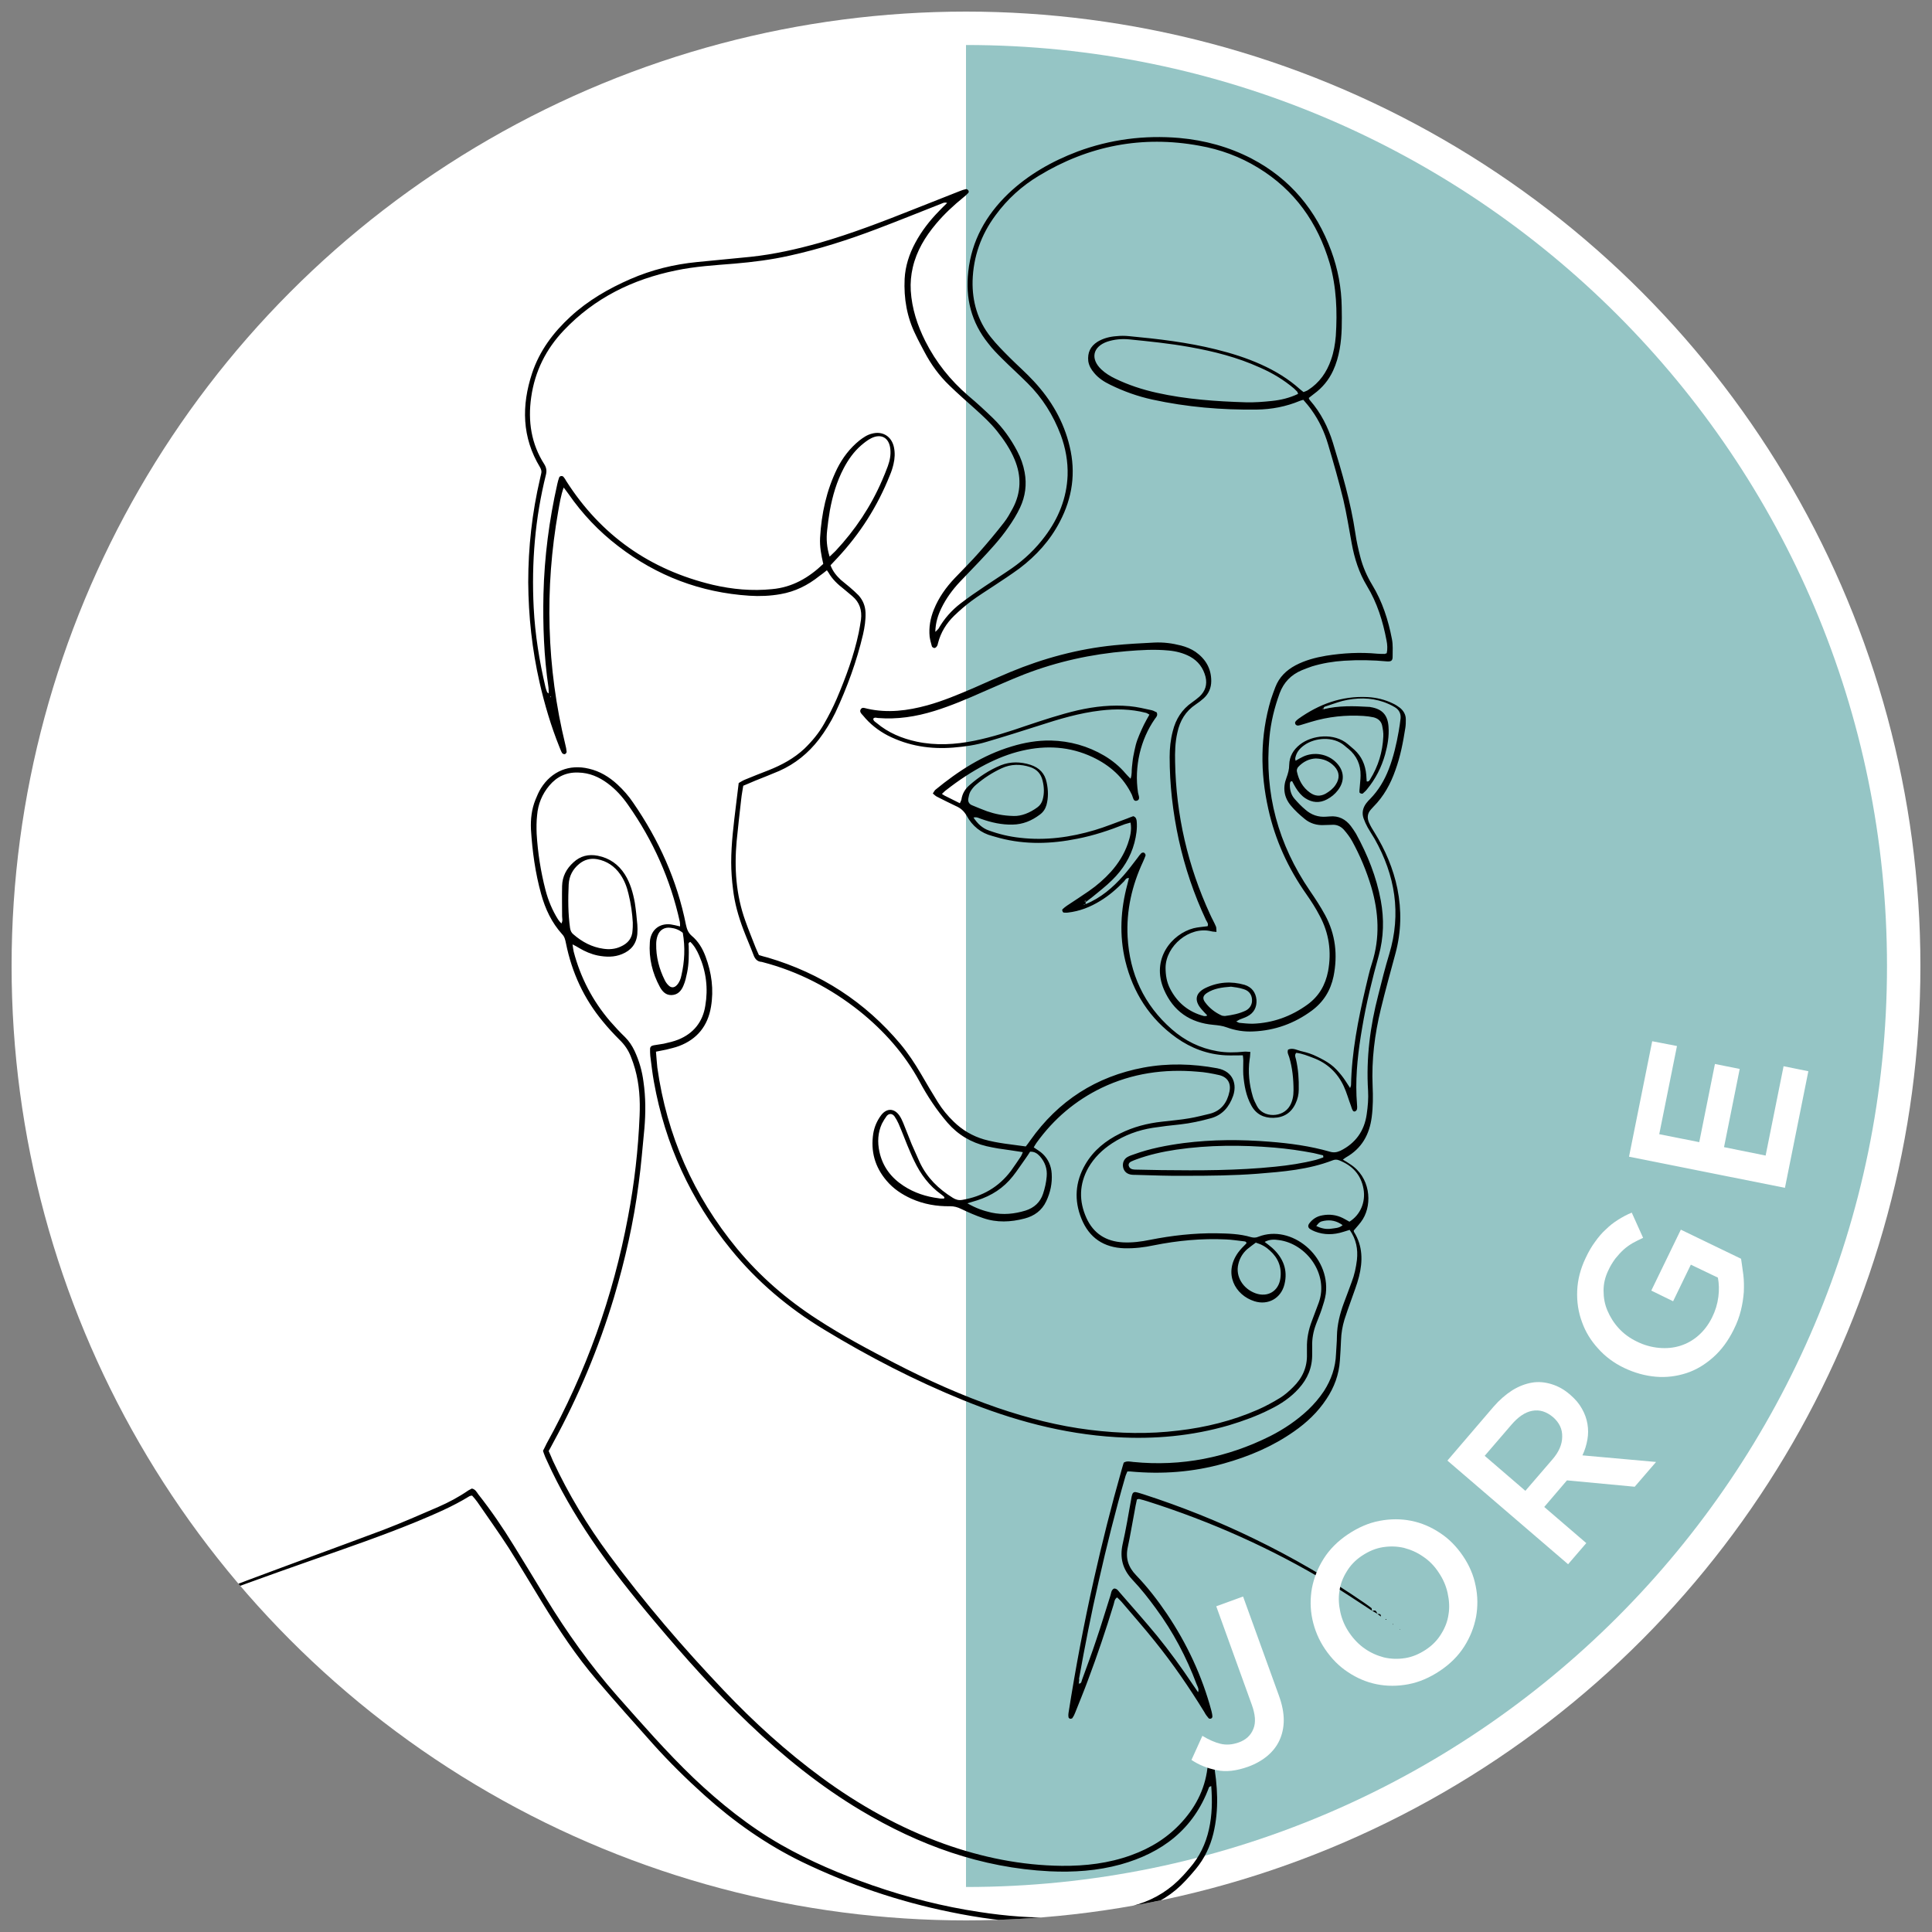
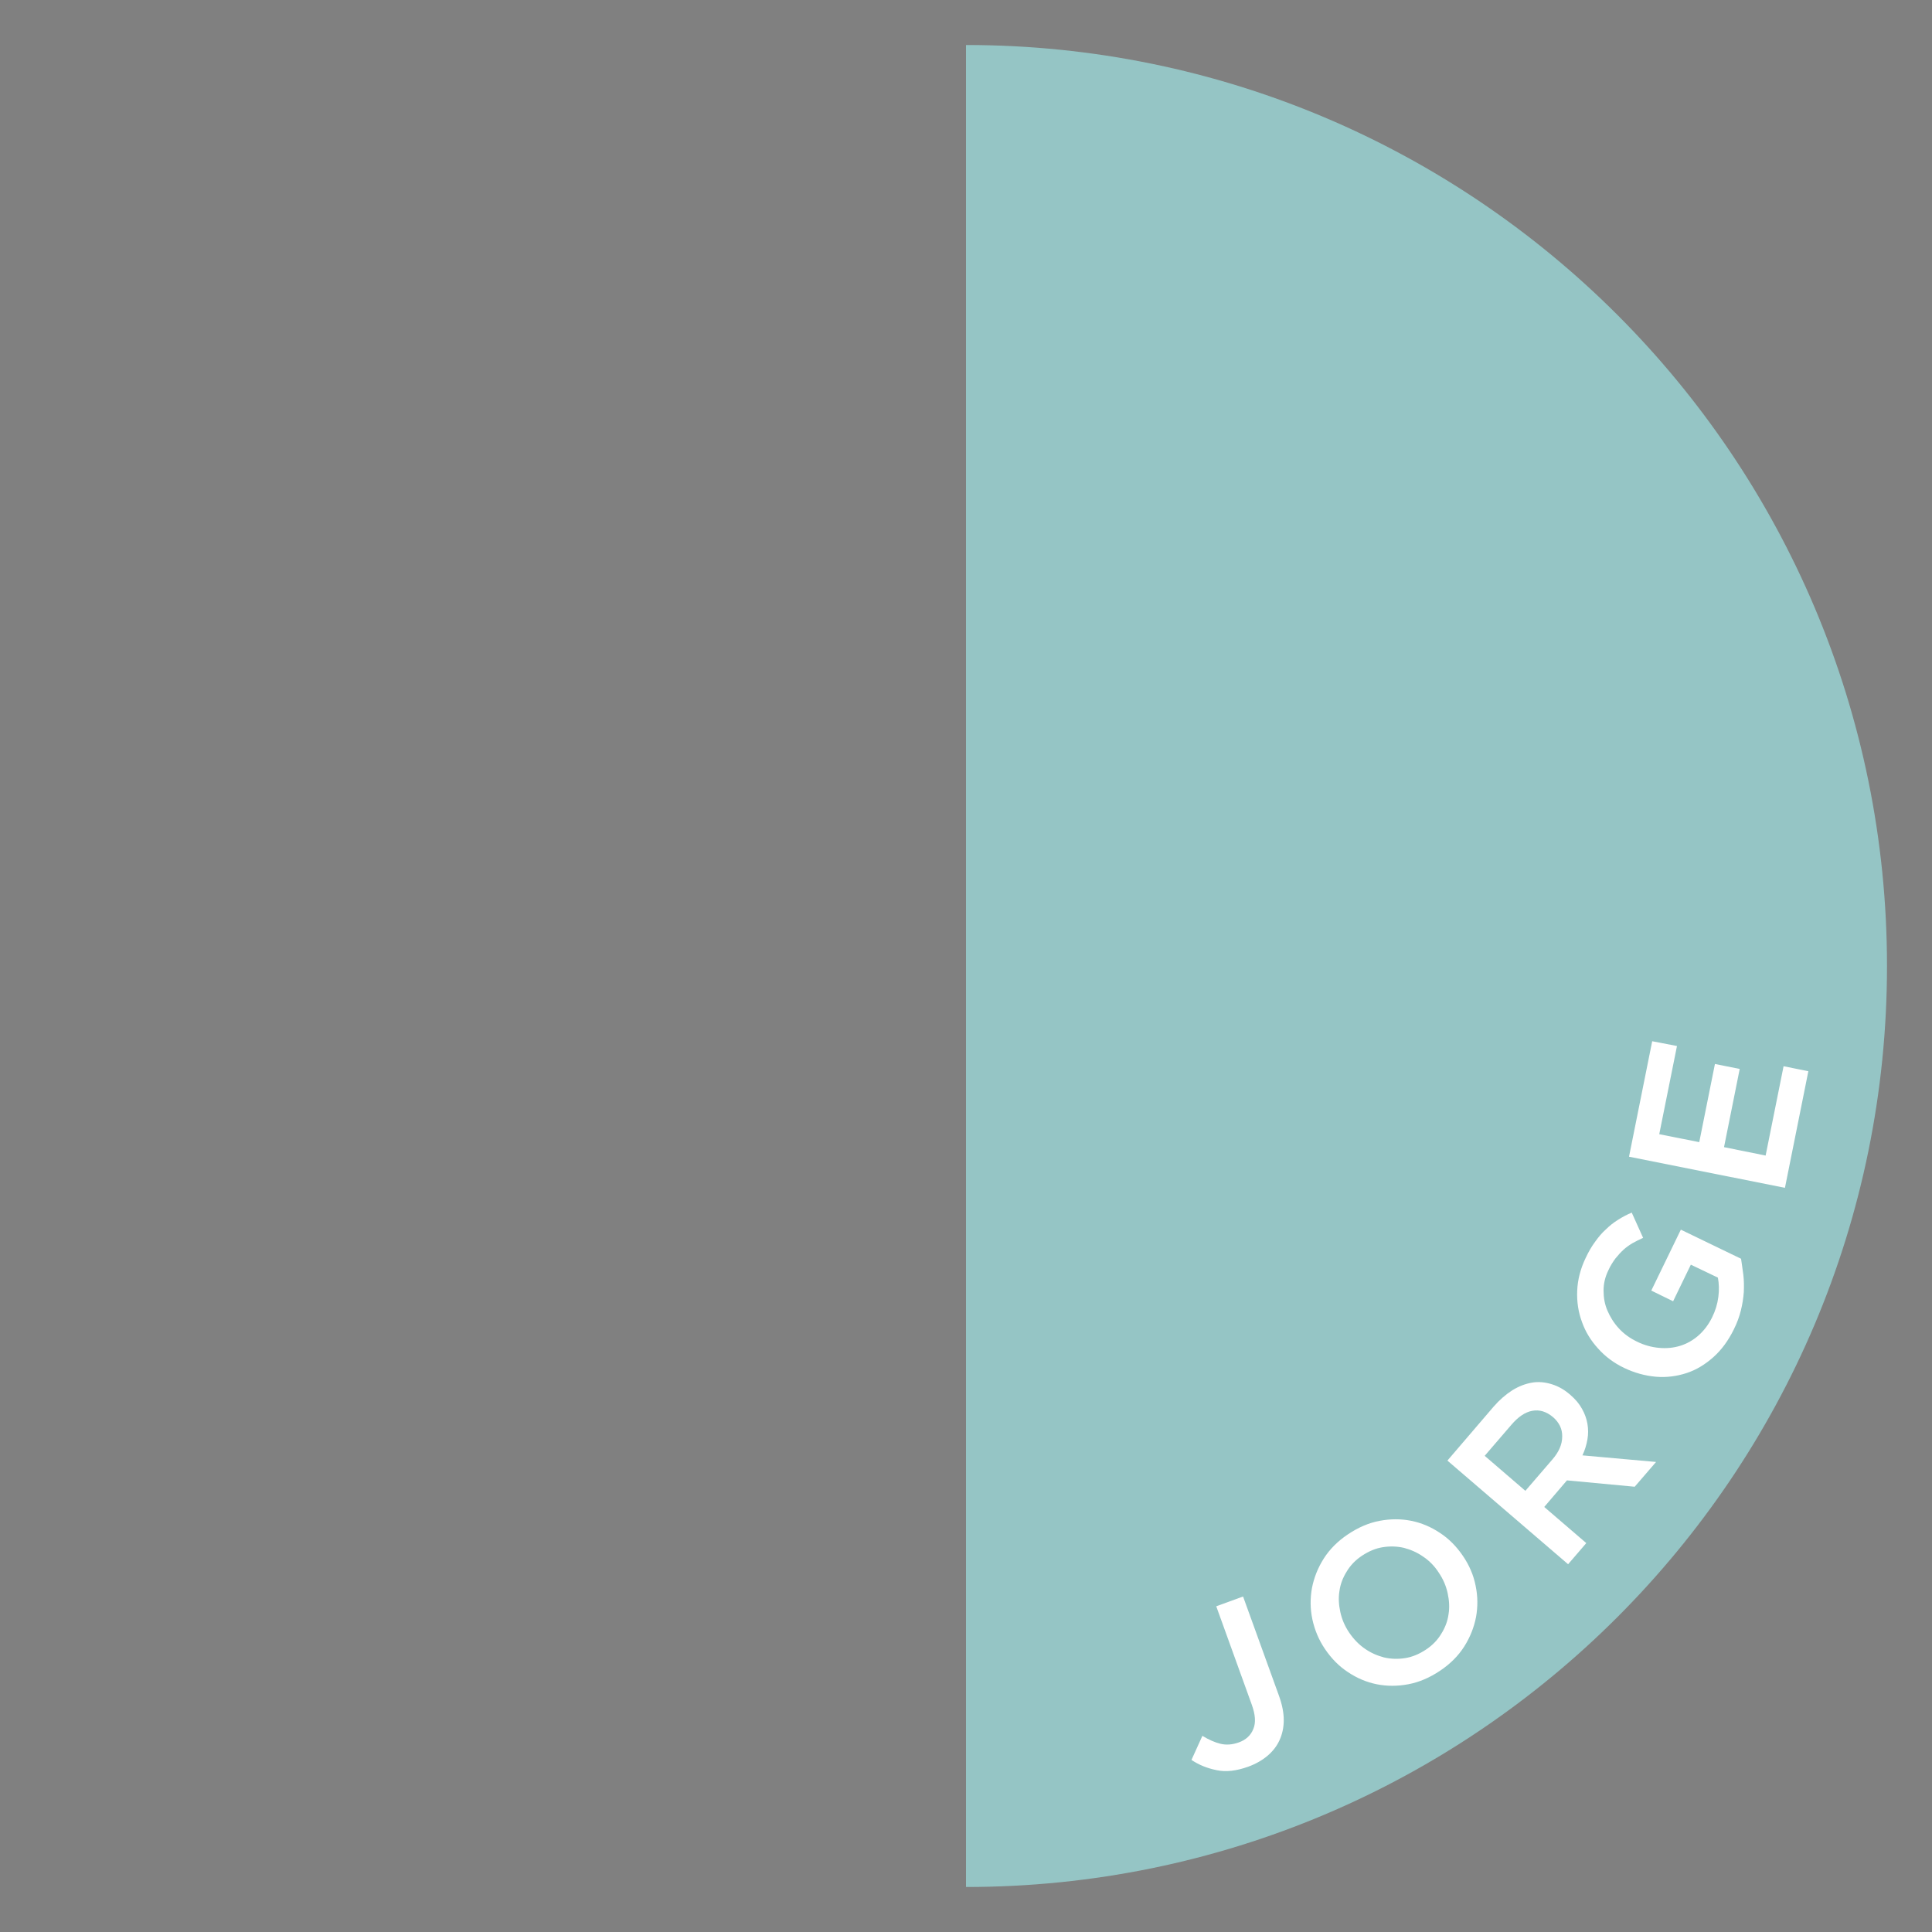
<svg xmlns="http://www.w3.org/2000/svg" xmlns:xlink="http://www.w3.org/1999/xlink" version="1.1" id="diseño" x="0px" y="0px" viewBox="0 0 850 850" style="enable-background:new 0 0 850 850;" xml:space="preserve">
  <rect x="0" y="0" width="850" height="850" fill="#808080" stroke="none" />
  <style type="text/css">
	.st0{fill:#FFFFFF;}
	.st1{fill:#95C5C5;}
	.st2{clip-path:url(#SVGID_2_);}
</style>
  <g>
    <g>
-       <circle class="st0" cx="425" cy="425" r="419.9" />
-     </g>
+       </g>
    <g>
      <g>
        <g>
          <path class="st1" d="M425,830.2c223.8,0,405.2-181.4,405.2-405.2S648.8,19.8,425,19.8V830.2z" />
        </g>
      </g>
    </g>
    <g>
      <defs>
-         <circle id="SVGID_1_" cx="425" cy="425" r="419.9" />
-       </defs>
+         </defs>
      <clipPath id="SVGID_2_">
        <use xlink:href="#SVGID_1_" style="overflow:visible;" />
      </clipPath>
      <g class="st2">
        <g>
          <path d="M474.6,740.7c1.3,0.1,1.2-1.1,1.5-1.8c2.1-5.8,4.3-11.6,6.2-17.4c2.2-6.4,4.1-12.9,6.2-19.4c0.4-1.1,0.3-2.5,1.6-3.2      c1.3-0.1,1.9,1,2.6,1.8c5.4,6.2,10.9,12.4,16.2,18.8c5.7,7,11,14.3,16,21.8c0.7,1,1.4,2,2.2,3.2c0.5-1.4-0.2-2.4-0.6-3.4      c-4.5-12-10.4-23.2-18-33.5c-3.2-4.4-6.6-8.7-10.3-12.6c-4.3-4.6-5.6-9.6-4.3-15.6c1.5-6.6,2.6-13.3,3.8-20      c0.1-0.6,0.2-1.2,0.4-1.8c0.2-0.8,0.8-1.3,1.7-1.1c1.1,0.2,2.1,0.6,3.2,0.9c16.7,5.4,33,11.9,48.8,19.6      c16.9,8.2,33.1,17.6,48.6,28.3c1,0.7,2,1.4,3,2.2c0.2,0.2,0.1,0.8,0.2,1.3c0,0,0.1-0.1,0.1-0.1c-6.3-4.1-12.5-8.3-19-12.2      c-25.2-15.2-51.9-27.1-79.9-36c-1.2-0.4-2.4-0.7-3.6-1c-0.2-0.1-0.5,0.1-1,0.2c-0.4,1.8-0.8,3.7-1.1,5.6      c-1,5.1-1.8,10.2-2.9,15.3c-1.1,5,0.2,8.9,3.7,12.5c5,5.2,9.4,10.9,13.4,16.8c8.9,13.2,15.6,27.5,19.7,42.9      c0.2,0.8,0.4,1.7,0.4,2.5c0,0.3-0.3,0.7-0.6,0.8c-0.3,0.1-0.8,0.1-1-0.1c-0.7-0.8-1.4-1.7-1.9-2.7      c-6.7-10.9-13.9-21.4-21.9-31.3c-4.7-5.9-9.7-11.5-14.6-17.3c-0.5-0.6-1.2-1.2-1.9-1.9c-1.3,0.8-1.2,2.2-1.6,3.3      c-3.4,11.1-7.1,22.1-11.2,33c-1.8,4.9-3.8,9.7-5.7,14.5c-0.3,0.8-0.7,1.6-1.2,2.3c-0.1,0.2-0.7,0.3-1,0.3      c-0.3-0.1-0.7-0.5-0.7-0.7c-0.1-0.6-0.1-1.2,0-1.8c3.1-19.8,6.8-39.4,11.2-59c3.6-16,7.6-32,12.1-47.8c0.3-1.2,0.7-2.3,1-3.4      c1.5-0.9,2.9-0.4,4.2-0.3c21.2,2.1,41.3-1.9,60.3-11.4c6.1-3.1,11.7-6.9,16.7-11.6c2.6-2.5,4.9-5.2,6.9-8.2      c3.2-5,5.1-10.4,5.3-16.4c0.1-2.6,0.4-5.2,0.4-7.8c0.1-5,1.3-9.8,3-14.4c1.2-3.1,2.3-6.2,3.5-9.4c1.2-3.1,1.9-6.4,2.3-9.7      c0.5-4.7-0.3-9.1-3.2-13.2c-1,0.3-1.9,0.6-2.9,0.9c-4.1,1.3-8.3,1.4-12.4-0.2c-0.7-0.3-1.4-0.6-2-1c-1-0.6-1.2-1.5-0.5-2.5      c1.5-2,3.4-3.2,5.8-3.6c3.1-0.6,6.2-0.2,9,1.2c1,0.5,2,1.1,2.9,1.6c4.8-3,7.2-8.6,6.2-14.4c-1.1-6.3-4.9-10.3-10.7-12.6      c-1-0.4-1.9-0.4-2.9,0c-10.6,4.1-21.8,5-33.1,5.9c-10.5,0.8-21,0.9-31.5,0.9c-7.3,0.1-14.6-0.2-21.9-0.4c-0.9,0-1.8,0-2.6-0.2      c-1.7-0.4-2.8-1.6-3.1-3.3c-0.3-1.8,0.4-3.5,2-4.4c0.9-0.5,1.8-0.8,2.7-1.1c7.1-2.6,14.5-4,22-5c12.6-1.6,25.2-1.6,37.7-0.6      c9,0.7,17.9,1.9,26.6,4.4c1.7,0.5,3,0.3,4.6-0.4c6.7-3.3,10.6-8.8,11.6-16.1c0.5-3.4,0.8-6.9,0.6-10.3      c-0.9-14.3,0.9-28.4,4.5-42.2c1.5-6,3-12,4.8-17.9c5.4-17.9,2.6-34.7-6.4-50.7c-1-1.7-2.1-3.3-3.1-5.1c-0.7-1.3-1.3-2.6-1.8-4      c-0.8-2.4-0.3-4.6,1.2-6.6c0.5-0.7,1.1-1.3,1.7-1.9c3.7-3.8,6.3-8.2,8.2-13.1c2.1-5.4,3.4-11.1,4.4-16.8      c0.3-1.8,0.6-3.7,0.8-5.5c0.2-2.2-0.7-3.9-2.6-5c-1.5-0.9-3.1-1.6-4.7-2.2c-6-2.1-12.2-2-18.3-0.5c-2.6,0.7-5.2,1.7-7.7,2.5      c-0.6,0.2-0.6,0.7-0.5,1.2c-0.2-0.1-0.4-0.2-0.6-0.3c-0.1,0-0.2,0.1-0.2,0.1c0.3,0,0.5,0.1,0.8,0.1c6.6-1.6,13.2-1.4,19.9-1      c0.2,0,0.5,0,0.7,0.1c5.1,0.8,7.6,3.5,7.9,8.7c0.3,4.1-0.4,8.1-1.5,12.1c-1.6,5.7-4.2,10.8-8,15.4c-0.5,0.7-1.2,1.2-1.8,1.8      c-0.4,0.3-1.5-0.1-1.5-0.6c0-0.6,0-1.2,0.1-1.8c0.1-1.8,0.4-3.7,0.4-5.5c0.1-4.7-1.7-8.7-5.3-11.7c-0.6-0.5-1.2-0.9-1.7-1.4      c-5.1-4.4-13.2-3.5-17.7-0.3c-2,1.4-3.5,3.1-4,5.6c-0.1,0.3,0,0.7,0.1,1.3c1.2-0.7,2.3-1.3,3.3-1.8c4.9-2.3,11-1.2,14.7,2.7      c3.5,3.6,3.7,8.1,0.6,12.1c-1.3,1.7-2.9,3-4.8,4c-3.2,1.7-6.4,1.5-9.5-0.5c-1.8-1.2-3.1-2.8-4.2-4.6c-0.6-1-1.1-1.9-1.6-2.9      c-1,0-0.9,0.7-1,1.3c-0.1,2.4,0.5,4.7,2.1,6.5c1.5,1.7,3,3.3,4.7,4.7c2.6,2.3,5.7,3.4,9.2,3.1c0.5-0.1,1,0,1.5-0.1      c3.9-0.4,7,1.2,9.3,4.2c0.8,1.1,1.6,2.2,2.3,3.4c5.1,9.3,9,19,10.9,29.4c1.5,8.1,1.3,16.2-0.9,24.2c-2.9,10.5-5.5,21-7.3,31.8      c-1.7,9.9-2.9,19.8-2.5,29.9c0.1,1.6,0.2,3.2,0.3,4.8c0,0.5,0,1-0.2,1.4c-0.1,0.3-0.5,0.6-0.8,0.7c-0.3,0.1-0.8-0.1-0.9-0.4      c-0.4-0.6-0.6-1.4-0.8-2c-1.1-2.9-1.9-5.9-3.2-8.7c-2.8-6-7.3-10.2-13.5-12.5c-2.4-0.9-4.8-1.9-7.4-2.2c-0.9,1-0.3,2-0.1,2.9      c1,4.4,1.3,8.8,1.2,13.3c0,2.1-0.5,4.2-1.4,6.1c-1.9,4.1-5.2,6.2-9.7,6.3c-4.3,0.1-7.7-1.6-9.8-5.5c-2.3-4.2-3.1-8.8-3.5-13.5      c-0.1-2.1,0-4.2,0-6.3c0-0.7-0.1-1.4-0.2-2.2c-2.6,0-5.1,0.1-7.5,0c-8-0.4-15.2-3.1-21.7-7.7c-11.8-8.4-19.1-19.9-22.5-33.8      c-2.7-11.3-2.1-22.6,0.9-33.7c0.2-0.9,0.5-1.9,0.7-2.8c-1.3-0.1-1.6,0.8-2.1,1.4c-3.2,3.3-6.6,6.3-10.6,8.7      c-4.4,2.7-9,4.5-14.2,5.1c-0.6,0.1-1.2,0-1.8,0c-0.5-0.1-0.9-1.2-0.5-1.5c0.6-0.6,1.3-1.1,2-1.6c3.2-2.1,6.4-4.2,9.6-6.4      c3.6-2.5,6.8-5.3,9.7-8.5c3.2-3.6,5.8-7.7,7.4-12.3c1-2.9,1.8-5.9,1.2-9.3c-0.9,0.3-1.7,0.4-2.5,0.7c-6.8,2.7-13.7,5-20.9,6.4      c-11.4,2.3-22.8,2.7-34.2-0.3c-1.1-0.3-2.1-0.6-3.2-0.9c-5.1-1.3-8.8-4.4-11.3-8.9c-1.2-2.1-2.7-3.4-4.8-4.3      c-2.8-1.3-5.5-2.7-8.3-4.1c-0.6-0.3-1.1-0.8-1.8-1.4c0.4-0.6,0.7-1.2,1.1-1.6c10.1-8.3,20.9-15.3,33.6-19.1      c5.6-1.7,11.3-2.7,17.2-2.6c8.4,0.2,16.3,2.4,23.6,6.7c3.5,2.1,6.7,4.7,9.3,7.8c0.6,0.7,1.3,1.4,2.2,2.3c0.7-1.9,0.4-3.5,0.6-5      c0.2-1.6,0.3-3.2,0.6-4.8c0.3-1.7,0.7-3.4,1.1-5.1c0.4-1.5,1-3.1,1.6-4.5c0.6-1.5,1.3-2.9,2-4.4c0.7-1.4,1.5-2.8,2.4-4.4      c-0.6-0.3-1.1-0.7-1.6-0.8c-6.6-1.7-13.2-1.8-19.9-1c-9.4,1.1-18.4,3.8-27.3,6.7c-7.5,2.4-15.1,4.8-22.6,7      c-4.9,1.5-9.9,2.2-14.9,2.6c-10.1,0.8-19.7-0.7-28.8-5.3c-4.2-2.2-7.9-5.1-10.9-8.8c-0.7-0.8-1.8-1.7-0.9-2.9      c0.7-0.9,1.8-0.3,2.8-0.1c8.9,2,17.7,0.9,26.4-1.5c6.9-1.9,13.5-4.7,20.1-7.5c5.4-2.4,10.8-4.8,16.3-7.1      c14.7-6.1,29.9-10.2,45.7-11.8c5.9-0.6,11.8-0.9,17.7-1.2c4-0.2,7.9,0.3,11.8,1.3c2.3,0.6,4.5,1.5,6.4,2.8      c4.4,3.1,6.9,7.3,6.9,12.8c0,3-1.1,5.6-3.3,7.6c-1.1,1-2.3,1.9-3.5,2.7c-4.5,3-7,7.2-8.1,12.4c-1,4.3-1.1,8.6-1,12.9      c0.4,23.4,5.6,45.8,15.4,67.1c0.8,1.8,1.8,3.5,2.6,5.4c0.2,0.6,0.1,1.3,0.2,2.3c-1-0.1-1.7-0.1-2.4-0.3c-9.5-2.3-19.9,6.5-20,16      c0,3.3,0.5,6.4,2,9.3c3.2,6.2,8.1,10.2,14.8,12c0.3,0.1,0.7,0,1.1,0c0.1,0,0.2-0.1,0.4-0.3c-0.9-0.9-1.7-1.8-2.5-2.7      c-3.3-3.8-2.7-7.1,1.7-9.3c5.6-2.7,11.4-3.1,17.3-1.4c3.1,1,4.9,3.3,5.2,6.6c0.2,3.2-1.1,5.8-4.1,7.3c-1.1,0.6-2.3,0.9-3.4,1.4      c-0.4,0.2-0.7,0.4-1.4,0.8c0.7,0.3,0.9,0.5,1.3,0.6c2,0.2,3.9,0.4,5.9,0.4c8.9-0.3,16.9-3.2,24.1-8.4c5.1-3.7,7.9-8.6,9.1-14.7      c1.6-8.6,0.4-16.8-3.7-24.4c-1.7-3.3-3.7-6.4-5.8-9.4c-8.1-11.5-13.8-24-16.8-37.6c-3.6-16.1-3.6-32.1,1.1-48      c0.6-1.9,1.3-3.7,2-5.6c1.7-4.4,4.8-7.4,8.9-9.6c4.2-2.2,8.7-3.4,13.4-4.2c7.5-1.2,15-1.6,22.5-0.9c1.1,0.1,2.2,0.1,3.3,0.1      c0.2,0,0.4-0.2,0.9-0.3c0.4-1.8,0.3-3.8-0.1-5.7c-1.6-8.4-4.1-16.5-8.6-23.9c-3.5-5.8-5.5-12.1-6.7-18.7      c-1.2-6.4-2.2-12.9-3.7-19.3c-2-8.2-4.3-16.2-6.7-24.3c-1.6-5.4-3.9-10.4-7.2-15c-1.1-1.6-2.4-3.1-3.7-4.6      c-0.7,0.2-1.1,0.3-1.6,0.5c-6,2.5-12.3,3.7-18.8,3.8c-15.5,0.2-30.9-1.1-46-4.4c-6.4-1.4-12.6-3.6-18.5-6.5      c-2.7-1.3-5.2-2.9-7.1-5.2c-1.3-1.5-2.3-3.2-2.6-5.2c-0.4-3.7,0.9-6.5,4-8.5c2.6-1.6,5.5-2.3,8.4-2.5c1.8-0.2,3.7-0.2,5.6,0      c12.8,1.2,25.6,2.7,38.1,5.8c6.9,1.7,13.6,3.8,20,6.7c6.2,2.8,12,6.3,17.1,10.9c0.5,0.4,1,0.8,1.5,1.2c0.7-0.3,1.4-0.5,2-0.9      c5-3.2,8.2-7.8,10.1-13.3c1.2-3.4,1.8-6.9,2.1-10.5c0.7-10.8,0.3-21.5-2.7-32c-5.3-17.9-15.4-32.2-31.5-42      c-8-4.9-16.7-8.1-25.9-9.7c-25.1-4.6-48.7,0-70.5,13.2c-7.5,4.5-13.9,10.3-19.1,17.4c-6.4,8.6-9.8,18.3-10.1,28.9      c-0.2,9,2.2,17.4,7.9,24.6c2.6,3.3,5.6,6.3,8.5,9.2c3.5,3.5,7.2,6.7,10.6,10.4c7.6,8.2,13.1,17.6,15.7,28.6      c2.8,11.6,1.2,22.6-4.3,33.1c-4.3,8.3-10.4,15-17.8,20.6c-3.7,2.7-7.5,5.2-11.3,7.7c-3.3,2.2-6.7,4.3-9.8,6.6      c-2.7,2-5.2,4.2-7.6,6.5c-3.4,3.3-5.9,7.3-7.1,12c-0.1,0.5-0.2,1-0.5,1.4c-0.2,0.4-0.7,0.8-1.1,0.8c-0.4,0-1-0.4-1.1-0.7      c-0.4-1.4-0.8-2.9-1-4.3c-0.4-4.1,0.3-8.1,1.9-12c2.1-5.2,5.3-9.7,9.2-13.8c3.6-3.8,7.3-7.4,10.7-11.3      c3.8-4.3,7.4-8.6,10.9-13.1c1.5-1.9,2.7-4.1,3.9-6.3c3.7-7,3.8-14.2,0.8-21.4c-1.9-4.6-4.7-8.7-7.8-12.6      c-2.8-3.5-6.1-6.5-9.4-9.5c-3.9-3.5-7.8-6.9-11.5-10.5c-4.5-4.3-8.1-9.3-11-14.8c-1.3-2.5-2.7-5-3.9-7.6      c-3.8-7.7-5.2-15.9-4.8-24.5c0.3-5.6,2-10.9,4.7-15.9c2.8-5.2,6.3-9.7,10.4-13.9c1.1-1.1,2.2-2.3,3.6-3.6      c-1.1-0.4-1.8,0-2.5,0.3c-9.4,3.7-18.8,7.5-28.3,11.1c-12.6,4.8-25.4,8.9-38.6,11.8c-8,1.8-16.1,2.8-24.2,3.5      c-8.6,0.7-17.3,1.2-25.8,3c-19,3.9-35.7,12.1-49.2,26.3c-7.9,8.3-12.8,18.1-14.4,29.5c-1.5,10.5,0,20.5,5.8,29.5      c0.9,1.5,1.1,2.8,0.7,4.5c-4.8,19.2-6.4,38.7-5.4,58.5c0.6,11.9,2.5,23.6,5.2,35.1c0.2,0.7,0.4,1.4,0.7,2.1      c0.1,0.2,0.3,0.3,0.7,0.6c0-1,0-1.9-0.1-2.7c-2-13.6-2.5-27.3-2.2-41c0.4-16.4,2.5-32.5,6.1-48.5c0.2-1,0.5-1.9,0.8-2.8      c0.2-0.7,1.4-0.9,1.9-0.3c0.5,0.6,0.9,1.2,1.2,1.8c15.3,24,36.9,39.1,64.5,45.7c8.6,2,17.3,2.8,26.1,1.9      c8.9-0.8,16.1-5,22.5-11.1c-0.9-3.9-1.6-7.6-1.4-11.5c0.6-10.6,2.8-20.8,7.5-30.4c2.4-4.8,5.6-9,9.8-12.4c1.7-1.3,3.4-2.5,5.5-3      c4.7-1.3,8.7,1.2,9.7,6c0.5,2.4,0.4,4.9-0.2,7.4c-0.4,1.7-0.9,3.3-1.6,4.9c-5.4,13.6-13.1,25.7-23.1,36.4c-1,1.1-2,2.1-3,3.2      c1,2.7,2.6,4.6,4.5,6.4c1.3,1.1,2.7,2.2,4,3.3c1.3,1.1,2.6,2.3,3.8,3.5c2,2.2,3,4.8,3.1,7.7c0.1,3.2-0.4,6.4-1.1,9.5      c-2.8,11.9-7,23.4-12.2,34.5c-2,4.1-4.4,8-7.2,11.7c-4.7,6.1-10.5,10.8-17.5,13.9c-3.5,1.5-7.1,2.9-10.6,4.3      c-1.7,0.7-3.4,1.5-5.2,2.2c-0.3,2-0.7,3.9-0.9,5.9c-0.7,6.1-1.4,12.3-2,18.4c-1.1,11.9-0.3,23.7,3.8,35.1c1.4,4,3,7.8,4.5,11.7      c0.4,1.1,1,2.2,1.5,3.4c1.3,0.4,2.6,0.8,3.9,1.1c23.3,6.9,42.8,19.5,58.4,38.1c3.4,4.1,6.3,8.5,9,13.1c2.4,4.2,4.9,8.3,7.4,12.4      c2,3.2,4.3,6,7,8.6c3.8,3.7,8.2,6.3,13.3,7.8c6,1.7,12.1,2.2,18.4,3.1c0.7-0.9,1.4-1.8,2-2.7c12.3-17.4,29-28.1,49.8-32      c10.8-2,21.6-1.7,32.4,0.3c7.4,1.4,8.7,7.4,7,12.2c-1.7,4.8-4.7,8.4-9.8,9.8c-4.4,1.2-8.9,2.2-13.4,2.7      c-4.1,0.4-8.1,0.9-12.1,1.5c-6.4,1-12.4,3.2-17.9,6.8c-4.3,2.8-7.9,6.3-10.5,10.8c-4,7.2-4.2,14.6-0.8,22.1      c3.1,6.8,8.6,10.3,16.1,10.7c4,0.2,7.9-0.3,11.8-1.1c9.6-1.9,19.3-3,29.1-2.9c5.2,0.1,10.4,0.2,15.4,1.7      c1.1,0.3,2.2,0.3,3.3-0.2c14.4-5.6,31.6,8.5,29.6,25.1c-0.3,2.3-1.1,4.6-1.8,6.8c-0.7,2.2-1.7,4.4-2.5,6.6      c-1.2,3.2-1.8,6.4-1.7,9.8c0,1.1,0,2.2,0,3.3c0.1,5.9-2,10.9-5.9,15.2c-3.5,3.9-7.8,6.8-12.5,9.1c-5.9,3-12,5.2-18.3,7.1      c-16.2,4.7-32.7,6.2-49.5,5.2c-23.5-1.4-45.8-7.5-67.4-16.3c-21.2-8.6-41.5-19.1-61.1-31c-15.7-9.5-29.5-21.1-41.1-35.4      c-17.6-21.6-28.9-46.2-33.8-73.6c-0.7-3.8-1.1-7.6-1.6-11.4c-0.1-1-0.1-2-0.1-3c0-1,0.5-1.5,1.6-1.7c1.5-0.3,2.9-0.4,4.4-0.7      c2.2-0.5,4.4-1,6.4-1.8c6.7-2.7,10.8-7.8,11.9-14.9c1.3-7.6,0.4-15-2.7-22.1c-1-2.3-2.2-4.4-3.9-6c-1,0.4-0.8,1.1-0.7,1.7      c0.1,4,0.1,7.9-0.7,11.8c-0.4,1.9-0.8,3.9-1.6,5.7c-0.9,2.2-2.4,4.1-5.2,4.2c-2.6,0.1-4.1-1.6-5.2-3.6      c-3.3-6.1-4.9-12.6-4.4-19.6c0-0.4,0.1-0.7,0.1-1.1c0.8-4.7,4.3-7.3,9-6.8c1.3,0.2,2.6,0.5,4.2,0.9c0-0.8,0-1.4-0.1-2      c-4.1-18.7-11.8-35.9-22.8-51.5c-2.5-3.6-5.4-6.8-8.9-9.4c-3.9-2.9-8.1-4.7-13-4.8c-5.2-0.2-9.4,1.8-12.7,5.7      c-3.2,3.8-5,8.2-5.4,13.1c-0.3,2.7-0.3,5.4-0.2,8.1c0.5,8.4,1.8,16.7,3.9,24.8c1.2,4.6,3,8.9,5.5,12.9c0.4,0.6,0.8,1.1,1.5,1.8      c0.7-1.3,0.3-2.2,0.3-3.2c0-4.4-0.1-8.9,0-13.3c0.1-4.2,1.9-7.6,5-10.4c3-2.8,6.6-3.7,10.7-2.9c5.1,1,9.1,3.8,11.9,8.2      c2.4,3.8,3.6,8.1,4.4,12.5c0.5,3.2,0.8,6.4,1.1,9.6c0.1,1.3,0.1,2.7,0,4.1c-0.4,4.4-2.8,7.3-6.8,8.9c-3.4,1.4-7,1.3-10.6,0.6      c-2.9-0.6-5.7-1.8-8.2-3.3c-0.8-0.5-1.7-1-2.9-1.6c0.2,1.4,0.3,2.3,0.5,3.2c3,11.4,8.3,21.6,16,30.6c2.1,2.4,4.3,4.8,6.6,7      c1.8,1.8,3.1,3.8,4.2,6.1c2,4.3,3.3,8.8,3.9,13.5c1,6.9,1,13.8,0.4,20.7c-0.8,8-1.4,16-2.5,24c-2.2,17.1-6,33.8-10.9,50.3      c-6.7,22.2-15.6,43.5-26.7,63.8c-0.6,1.2-1.3,2.4-2,3.7c0.6,1.4,1.3,2.9,1.9,4.4c6.8,14.6,15.1,28.3,24.7,41.3      c15.5,21,32.5,40.8,50.5,59.7c13.2,13.9,27.4,26.8,42.9,38.2c16.6,12.2,34.5,22.2,53.9,29.2c16.8,6,34,9.5,51.8,9.7      c10.4,0.1,20.7-1.1,30.6-4.7c8.6-3.1,16.2-7.8,22.4-14.7c6.5-7.2,10.5-15.5,11.3-25.3c0.1-0.7,0.1-1.5,0.3-2.2      c0.1-0.3,0.5-0.6,0.8-0.6c0.3,0,0.7,0.2,0.9,0.4c0.2,0.2,0.4,0.6,0.4,1c1.9,10.7,2.6,21.3,0,32c-1.4,5.7-3.9,10.9-7.7,15.5      c-1.4,1.7-2.9,3.4-4.4,5c-5.5,6-12.1,10.1-19.8,12.6c-8.5,2.7-17.2,4.4-26.1,5.3c-6.5,0.7-13.1,0.8-19.6,0.6      c-12.9-0.2-25.6-2-38.2-4.6c-22.6-4.6-44.3-12-65.1-22c-15.8-7.7-30-17.7-43-29.4c-7.9-7.1-15.5-14.6-22.6-22.5      c-8.3-9.3-16.6-18.6-24.7-28.1c-9.1-10.6-16.8-22.3-24.1-34.2c-4.9-8-9.7-16.1-14.7-24c-4.4-6.8-9.2-13.5-13.8-20.2      c-0.7-1-1.5-1.9-2.3-2.8c-0.5,0.1-0.9,0.1-1.2,0.3c-7.3,4.5-15.1,7.8-23,11.1c-15.1,6.2-30.5,11.5-45.9,16.9      c-19.6,6.9-39.1,13.8-58.4,21.5c-2.2,0.9-4.2,2.1-6.6,2.3l0.1,0.1c0.6-1.1,1.7-1.3,2.7-1.7c11.1-4.4,22.2-9,33.4-13.2      c20-7.5,40.1-14.8,60.1-22.3c8.1-3.1,16-6.6,23.9-10c4.6-2,9.1-4.4,13.3-7.3c0.5-0.3,1.1-0.6,1.5-0.8c1.5,0.3,2.1,1.5,2.8,2.5      c5.7,7.2,10.8,14.7,15.6,22.5c4.8,7.7,9.4,15.4,14.1,23.1c9.3,15.2,19.6,29.7,31.4,43.1c10.9,12.3,21.7,24.7,33.6,36.1      c11.8,11.2,24.4,21.3,38.5,29.4c12.8,7.3,26.3,13,40.3,17.9c15.3,5.3,31,9.3,47,11.7c11.7,1.8,23.6,2.8,35.5,2.3      c11.7-0.5,23.1-2.2,34.3-5.7c7.7-2.4,14.3-6.6,19.8-12.6c1-1.1,2-2.2,2.9-3.3c4.3-4.9,7.1-10.7,8.5-17.1c1.4-6.2,1.5-12.5,1-19      c-0.5,0.2-0.9,0.3-1,0.6c-6.8,18.4-20.6,28.8-38.9,33.9c-10.2,2.8-20.7,3.5-31.2,3c-30.1-1.5-57.5-11.5-83.1-26.8      c-17.9-10.7-34-23.7-49.1-38.1c-14.8-14.1-28.4-29.3-41.5-44.9c-9.8-11.6-19.3-23.5-27.8-36.1c-7.5-11.1-14.2-22.6-19.7-34.8      c-0.5-1-0.9-2-1.3-3.1c-0.1-0.3-0.2-0.7-0.4-1.2c0.5-1,1.1-2.1,1.6-3.2c17.3-31.3,29.2-64.5,35.8-99.7      c2.8-14.7,4.5-29.6,5.1-44.5c0.3-6.9-0.1-13.8-2-20.6c-0.5-1.8-1.1-3.5-1.8-5.3c-1.1-2.9-2.8-5.4-5.1-7.6      c-2.5-2.5-5-5.2-7.2-7.9c-8.4-10.1-13.7-21.6-16.3-34.5c-0.3-1.5-0.6-2.9-1.7-4c-4.6-5.1-7.4-11.1-9.2-17.6      c-2.6-9.3-3.9-18.9-4.5-28.5c-0.2-4.5,0.3-8.9,2-13.1c0.7-1.7,1.4-3.4,2.4-5c4.7-7.5,12.5-10.7,21.1-8.6      c4.8,1.1,8.9,3.6,12.5,6.9c2.6,2.4,5,5.1,7,8.1c11.3,16.4,19.3,34.1,23.2,53.7c0.4,1.8,0.9,3.4,2.5,4.8c2.9,2.4,4.8,5.6,6.1,9.1      c2.7,7.2,3.7,14.6,2.4,22.2c-1.4,8.4-6.1,14.2-14,17.2c-1.8,0.7-3.8,1.1-5.7,1.6c-1.4,0.3-2.9,0.6-4.5,0.9      c0.1,1.3,0.2,2.5,0.3,3.7c0.1,1.1,0.2,2.2,0.3,3.3c4.2,29.9,15.9,56.4,35.1,79.7c10.1,12.2,21.9,22.4,35.2,31      c10.9,7.1,22.3,13.2,33.9,19.2c14.7,7.6,29.8,14.4,45.5,19.8c13.2,4.5,26.8,8,40.7,9.7c12.9,1.6,25.9,1.9,38.8,0.3      c12.1-1.4,23.8-4.3,35-9.2c3.4-1.5,6.7-3.3,9.8-5.2c2.1-1.3,4-3,5.7-4.7c4.1-4,6.3-8.8,6.1-14.6c0-0.9,0-1.7,0-2.6      c-0.1-4.1,0.7-8.1,2.2-12c1-2.7,2-5.3,3-8c4.5-12.5-5.4-25.9-17.5-27.5c-2-0.3-4.1-0.4-6.3,0.8c1.3,1,2.4,1.8,3.4,2.7      c4.7,4.3,6.9,9.6,5.3,16c-1.5,6.1-7.2,9.3-13.2,7.4c-8.6-2.7-13.7-12.3-7.2-21.4c1.1-1.5,2.4-2.8,3.7-4.1      c-0.1-0.9-0.8-0.8-1.4-0.9c-2.6-0.3-5.2-0.7-7.7-0.8c-10.7-0.5-21.2,0.5-31.7,2.6c-4.2,0.9-8.5,1.4-12.9,1.3      c-9.1-0.3-15.5-4.6-18.9-13c-3.3-8.1-2.8-16.2,1.7-23.9c3.6-6.2,9-10.5,15.3-13.6c5.8-2.9,12-4.5,18.4-5.2      c4.1-0.5,8.1-0.8,12.1-1.5c3-0.5,6-1.3,9-2c5-1.3,7.6-4.9,8.6-9.7c0.8-3.7-0.8-6.4-4.5-7.3c-3.1-0.7-6.3-1.3-9.5-1.5      c-14.7-1.3-28.8,0.7-42.2,7.1c-11.6,5.6-21.1,13.7-28.6,24.1c-0.5,0.7-0.9,1.4-1.3,2.1c1.4,1,2.9,1.8,4,2.9      c2.4,2.3,3.7,5.3,3.9,8.6c0.3,4.3-0.6,8.4-2.4,12.2c-1.9,4.1-5.3,6.5-9.5,7.6c-6.1,1.6-12.2,1.9-18.3-0.2      c-3.3-1.1-6.4-2.5-9.6-4c-1.6-0.8-3.1-1.2-4.9-1.2c-5.9,0.1-11.6-0.9-17-3.3c-4.2-1.9-8-4.4-11-8c-5.1-6-7-12.9-5.8-20.7      c0.5-3,1.7-5.7,3.5-8.1c2.4-3.1,5.7-3.1,8,0.2c0.7,1,1.2,2.1,1.7,3.3c1.3,3.1,2.4,6.2,3.7,9.3c1.2,2.7,2.4,5.4,3.6,8.1      c3.2,6.7,8.2,11.6,14.5,15.5c1.3,0.8,2.6,1.2,4.2,0.9c8.8-1.5,16-5.6,21.4-12.8c1.5-2.1,3-4.3,4.4-6.4c0.3-0.5,0.5-1.1,0.8-1.8      c-3.8-0.6-7.3-1.1-10.8-1.6c-1.7-0.3-3.4-0.6-5.1-1c-6.8-1.6-12.6-5-17.2-10.3c-2.4-2.8-4.7-5.8-6.7-8.8c-2.1-3.1-4-6.3-5.7-9.5      c-6.6-12.1-15.6-22.2-26.3-30.8c-12.7-10.1-26.9-17.5-42.7-21.6c-0.1,0-0.2-0.1-0.4-0.1c-2-0.1-3-1.4-3.6-3.1      c-1.4-3.7-3-7.3-4.4-11c-2.2-5.8-3.9-11.7-4.6-17.9c-0.5-3.9-0.8-7.9-0.8-11.8c0-8.4,1.1-16.8,2.1-25.1c0.4-3.2,0.8-6.4,1.2-9.8      c0.9-0.5,1.8-1.1,2.8-1.5c3.4-1.4,6.9-2.8,10.3-4.1c5.8-2.3,11.2-5.2,15.8-9.5c3.4-3.3,6.4-6.9,8.7-11c2-3.5,3.9-7.2,5.5-10.9      c4-9.4,7.6-19.1,9.7-29.1c0.4-1.9,0.7-3.9,1-5.8c0.5-4.1-0.6-7.6-3.8-10.3c-1.2-1-2.5-2.1-3.7-3.1c-2.7-2.1-5.1-4.3-6.8-7.3      c-0.2-0.3-0.4-0.6-0.7-1c-1.2,1-2.3,1.8-3.4,2.6c-5,4-10.6,6.8-17,7.9c-4.5,0.8-9.1,1-13.7,0.7c-21.5-1.4-40.7-8.7-57.7-21.8      c-8.5-6.5-15.8-14.2-21.9-23c-0.6-0.9-1.3-1.7-2.1-2.8c-1.3,3.6-1.8,7.1-2.4,10.4c-3,17-4.3,34.1-3.8,51.3      c0.5,17.3,2.8,34.5,6.9,51.3c0.3,1.1,0.5,2.2,0.6,3.3c0,0.3-0.4,0.9-0.8,1c-0.4,0.1-1-0.2-1.2-0.5c-0.5-0.8-0.8-1.8-1.2-2.7      c-3.7-9.2-6.5-18.7-8.7-28.3c-3.3-14.5-4.9-29.2-5-44.1c0-15.4,1.7-30.6,5.2-45.6c0.2-0.7,0.3-1.5,0.5-2.2c0.3-1,0-1.9-0.5-2.8      c-8-13.2-8.2-27.1-3.5-41.4c3.3-9.9,9.3-17.9,16.9-24.9c7.7-7.1,16.7-12.3,26.3-16.5c9.4-4.1,19.2-6.5,29.3-7.5      c7.9-0.8,15.7-1.5,23.6-2.3c10.4-1.1,20.5-3.4,30.5-6.2c14.2-4.1,27.9-9.4,41.5-14.8c6.7-2.6,13.3-5.3,20-7.9      c0.9-0.4,1.9-0.7,2.8-0.9c0.3-0.1,0.9,0.3,1.1,0.7c0.2,0.2,0.1,0.8-0.1,1c-0.7,0.7-1.4,1.4-2.2,2c-4.3,3.5-8.4,7.3-12,11.6      c-4.7,5.6-8.5,11.8-10.2,19.1c-0.8,3.4-1.1,6.8-0.9,10.3c0.5,7.9,2.9,15.2,6.4,22.2c4.7,9.3,11,17.2,18.9,24      c3.8,3.2,7.4,6.5,11,10c4.3,4.2,7.7,9,10.5,14.3c1.6,3,2.7,6.1,3.3,9.4c1,5.4,0.3,10.6-2,15.5c-1.4,3-3.2,5.9-5.1,8.6      c-3.7,5.4-8.2,10.2-12.7,15c-2.9,3-5.8,6.1-8.7,9.1c-3.2,3.4-6,7.2-8.1,11.5c-1.5,3.1-2.6,6.4-2.7,10.5c0.7-0.7,1.1-1,1.4-1.4      c2.5-4.4,5.8-8.1,9.7-11.1c3.4-2.6,7-5.1,10.6-7.5c4-2.7,8.1-5.3,12-8c5.6-3.9,10.5-8.6,14.6-14.1c5.9-7.9,9.5-16.7,9.9-26.7      c0.2-6.1-0.9-12.1-3-17.8c-3.3-8.7-8.1-16.4-14.7-22.9c-3.7-3.7-7.5-7.1-11.2-10.8c-2.1-2.1-4.2-4.2-6-6.6      c-7.5-9.3-10.1-19.9-8.8-31.6c1.5-13.7,7.8-24.8,17.5-34.2c8.8-8.4,19.2-14.3,30.5-18.6c14.5-5.4,29.5-7.3,44.8-6      c11.2,1,21.9,3.9,31.9,9.1c17,8.9,28.4,22.7,35,40.6c2.9,7.9,4.5,16.2,4.6,24.7c0.1,6.2,0.2,12.4-0.9,18.5      c-0.6,3.3-1.5,6.5-2.9,9.5c-1.9,4.1-4.7,7.5-8.4,10.2c-0.8,0.6-1.5,1.2-2.3,1.8c0.2,0.5,0.3,0.8,0.6,1.1      c4.7,5.4,7.9,11.7,10,18.5c4,13.1,7.9,26.3,9.9,39.9c0.5,3.5,1.3,7,2.2,10.5c1.1,4.3,2.9,8.4,5.2,12.2      c4.5,7.4,7.1,15.5,8.7,23.9c0.5,2.5,0.3,5.2,0.3,7.8c0,1.7-0.7,2.1-2.4,2c-6.3-0.6-12.6-0.7-18.9-0.3c-4.8,0.3-9.6,1.1-14.2,2.5      c-1.5,0.5-3,1.1-4.5,1.7c-4.7,2-7.9,5.3-9.7,10.1c-2.3,6.3-3.9,12.8-4.5,19.5c-2.3,24.6,3.9,47,17.8,67.4      c2.4,3.5,4.7,7,6.7,10.7c4.6,8.5,5.6,17.6,3.7,27c-1.3,6.2-4.4,11.2-9.5,15c-7.7,5.7-16.3,8.8-25.8,9.2c-4,0.2-7.9-0.4-11.7-1.8      c-1.9-0.7-3.8-0.9-5.8-1.1c-10.3-0.9-17.7-6-21.8-15.5c-5.8-13.5,3.5-24.5,13-27c2-0.5,4.1-0.6,6.2-0.9c0.5-1.1-0.3-1.9-0.7-2.7      c-5.3-11.3-9.3-23.1-12-35.4c-2.6-12-4-24.1-4-36.4c0-3.8,0.4-7.6,1.4-11.4c1.3-5.2,4-9.5,8.5-12.6c1.1-0.8,2.2-1.6,3.2-2.5      c2.6-2.4,3.5-5.3,2.7-8.7c-1-3.9-3.2-6.9-6.8-8.9c-3-1.6-6.2-2.4-9.5-2.7c-6.2-0.6-12.4-0.2-18.5,0.3      c-15.5,1.3-30.5,4.6-45,10.2c-6.1,2.4-12.1,5.1-18.1,7.7c-7,3.1-14,6.1-21.4,8.4c-8.1,2.5-16.3,3.8-24.9,3.1      c-0.7-0.1-1.4-0.4-2,0.3c0,1,0.9,1.4,1.5,1.9c5.1,4.3,11.1,6.8,17.6,8.2c8.5,1.8,16.9,1.3,25.4-0.4c7.8-1.6,15.3-4,22.8-6.6      c7.5-2.5,15-5,22.7-6.8c7.5-1.7,15.1-2.5,22.8-1.8c3.3,0.3,6.6,1.1,9.8,1.8c0.8,0.2,1.5,0.7,2.1,0.9c0.6,1.4-0.2,2.1-0.8,2.9      c-3.2,4.6-5.4,9.7-6.7,15.2c-1.3,5.7-1.6,11.5-0.7,17.3c0.2,1.2,1.2,3-0.6,3.5c-1.5,0.4-1.6-1.5-2.1-2.6      c-3.7-7.7-9.7-13-17.3-16.6c-10-4.7-20.4-5.3-31.1-2.8c-5.6,1.3-10.8,3.4-15.9,6c-6.2,3.2-11.9,7-17.4,11.3      c-0.6,0.4-1,0.9-1.9,1.7c0.5,0.3,0.8,0.5,1.1,0.7c2.2,1.1,4.4,2.2,6.8,3.4c0.3-0.7,0.6-1.2,0.7-1.7c0.4-2.6,1.7-4.7,3.6-6.3      c4.1-3.6,8.6-6.6,13.7-8.7c4.3-1.7,8.7-1.6,13.1-0.2c3.9,1.3,6.3,3.8,7.1,7.8c0.7,3.3,0.8,6.6-0.1,9.9c-0.5,1.7-1.4,3.1-2.9,4.2      c-3.6,2.7-7.4,4.3-12,4.4c-4.8,0.1-9.3-0.9-13.8-2.5c-1-0.3-1.9-1-3.4-0.6c1.8,2.7,3.9,4.7,6.8,5.7c4.4,1.6,9,2.7,13.7,3.2      c11.2,1.3,22.2-0.2,32.9-3.4c4.7-1.4,9.3-3.3,14-5c1-0.4,2-0.8,2.9-1.1c1.2,0.4,1.4,1.3,1.5,2.2c0.3,3.2-0.2,6.4-1,9.5      c-1.7,6.4-5.1,11.8-9.8,16.4c-2.8,2.8-6,5.2-9,7.7c-0.9,0.7-1.8,1.3-2.6,2c-0.2,0.2,0,0.7-0.1,1c-0.3-0.1-0.6-0.1-0.8-0.1      c0,0.1,0.1,0.2,0.1,0.2c0.2,0,0.4-0.1,0.7-0.2c6.7-2.7,12-7.3,16.7-12.6c2.2-2.5,4.2-5.2,6.2-7.8c0.5-0.7,1-1.4,1.6-2      c0.3-0.3,1-0.4,1.3-0.2c0.3,0.2,0.7,0.8,0.6,1.2c-0.3,0.9-0.7,1.8-1.1,2.7c-4.9,10.5-7.4,21.5-6.8,33.1      c0.9,16.2,7.2,29.9,19.4,40.6c5.8,5.1,12.5,8.4,20.1,9.7c3.9,0.7,7.9,0.6,11.8,0.2c0.8-0.1,1.6,0.1,2.7,0.1      c-0.1,1.2-0.1,2.2-0.3,3.2c-0.8,5.6-0.2,11.1,1.4,16.5c0.4,1.4,1.1,2.7,1.8,4.1c2.7,5.3,11.4,5.3,14.5-0.1      c1.2-2.1,1.6-4.4,1.6-6.8c0-5-0.5-9.9-1.9-14.6c-0.3-1-1-2-0.5-3.3c2.2-1,4.2,0.4,6.3,0.8c2.2,0.5,4.3,1.2,6.3,2.2      c2.1,1,4.2,2.1,6.1,3.5c1.8,1.3,3.3,3,4.7,4.7c1.4,1.7,2.5,3.6,3.9,5.7c0.2-0.7,0.4-1,0.4-1.3c0.3-14.5,3.1-28.7,6.4-42.8      c0.9-3.6,1.6-7.2,2.8-10.8c3.6-11.2,3-22.4-0.3-33.6c-2.1-7-4.9-13.7-8.4-20.1c-1-1.8-2.3-3.5-3.7-5.1c-1.4-1.5-3.2-2.3-5.3-2.1      c-1.1,0.1-2.2,0-3.3,0.1c-3.2,0.2-6.2-0.7-8.6-2.7c-2.2-1.8-4.3-3.7-6.1-5.9c-3-3.6-3.6-7.8-1.9-12.2c0.7-1.9,1.2-3.7,1.2-5.7      c0.1-3.7,1.8-6.6,4.7-8.9c5.3-4.2,15.1-5.3,21.1-0.2c0.9,0.8,1.9,1.6,2.8,2.4c3.3,3,4.9,6.7,5.3,11.1c0.1,1,0.1,2,0.2,2.9      c0.9,0.2,1.2-0.4,1.5-0.9c3.6-5.8,5.5-12.1,5.8-18.9c0.1-1.6-0.2-3.2-0.5-4.7c-0.4-2-1.8-3.2-3.8-3.7c-1.4-0.3-2.9-0.5-4.4-0.6      c-7.8-0.5-15.5,0.3-23.1,2.6c-1.5,0.5-3.1,0.9-4.6,1.4c-0.5,0.1-1,0.3-1.4,0.2c-0.3,0-0.7-0.3-0.9-0.6c-0.1-0.3-0.2-0.8,0-1      c0.3-0.5,0.8-0.9,1.3-1.3c9.1-6.5,19.1-10.2,30.5-9.6c3.9,0.2,7.6,1.1,11.1,2.8c1.1,0.5,2.2,1.2,3.1,1.9c1.6,1.3,2.6,3,2.6,5.1      c0,1.2,0,2.5-0.2,3.7c-1,6.4-2.2,12.7-4.4,18.7c-2.1,6-5.1,11.5-9.7,16.1c-0.3,0.3-0.6,0.7-1,1.1c-1.6,1.7-1.8,3.7-0.9,5.8      c0.7,1.6,1.6,3.1,2.5,4.5c4.7,7.6,8.2,15.8,10,24.6c1.9,9.5,1.7,18.9-0.8,28.3c-2.2,8.2-4.5,16.4-6.5,24.7      c-2.7,11.1-4.1,22.3-3.6,33.8c0.2,4.6,0.2,9.1-0.4,13.7c-1,7.7-4.4,13.8-11.3,17.7c-0.4,0.2-0.8,0.6-1.4,1      c1.2,0.7,2.2,1.3,3.2,2c8.8,5.6,9.9,17.2,5.6,24.2c-1.1,1.8-2.6,3.3-4,5c0,0.1,0,0.4,0.1,0.6c3.9,6.2,3.9,12.9,2.2,19.7      c-0.9,3.6-2.3,7-3.5,10.5c-1,2.8-2,5.6-2.9,8.4c-0.9,3-1.4,6-1.5,9.1c-0.1,3-0.3,5.9-0.5,8.9c-0.4,6.2-2.5,11.8-5.9,16.9      c-3.8,5.8-8.7,10.4-14.3,14.3c-9.4,6.6-19.8,11-30.9,14.1c-13.5,3.8-27.2,4.8-41.1,3.5c-0.4,0-0.7,0-1.3,0      c-0.3,0.8-0.7,1.5-0.9,2.3c-4.4,15.2-8.2,30.5-11.7,45.9c-3.3,14.3-6.1,28.7-8.7,43.2C474.9,738.3,474.8,739.5,474.6,740.7      c0.1,0.3,0.1,0.5,0.1,0.6C474.7,741.1,474.6,740.9,474.6,740.7z M571.1,173.3c-0.2-0.5-0.2-0.8-0.4-1c-0.4-0.4-0.9-0.9-1.3-1.3      c-4.6-3.9-9.6-6.9-15.1-9.3c-9.9-4.5-20.2-7.1-30.8-9c-8.9-1.6-17.8-2.5-26.8-3.4c-3.2-0.3-6.4,0-9.5,1      c-6.4,2.2-7.6,7.5-2.7,12.2c1.8,1.7,3.9,3,6.2,4.1c5.8,2.8,11.9,4.8,18.2,6.2c13,2.9,26.1,3.8,39.3,4.2      c3.8,0.1,7.6-0.2,11.4-0.6C563.5,176,567.3,175.1,571.1,173.3z M278.4,405.9c-0.2-3.8-0.8-8.3-1.9-12.7c-0.7-3-1.8-5.9-3.6-8.5      c-2.5-3.6-5.9-5.9-10.2-6.7c-3-0.5-5.6,0.2-7.9,2.1c-2.8,2.3-4.4,5.3-4.6,9c-0.3,6.4-0.3,12.8,0.6,19.2c0.2,1.2,0.6,2.1,1.5,2.8      c3.8,3.3,8.1,5.6,13.1,6.3c2.6,0.4,5.2,0.2,7.6-0.9c3.2-1.4,5.2-3.7,5.3-7.3C278.4,408.4,278.4,407.5,278.4,405.9z M365,244.9      c1.2-1.2,1.9-1.8,2.6-2.5c8.6-9.2,15.5-19.5,20.5-31.1c0.9-2,1.7-4.1,2.5-6.2c0.9-2.5,1.4-5,1.1-7.6c-0.5-4.9-4-6.9-8.4-4.7      c-1.6,0.8-3.1,2-4.5,3.2c-3.2,2.8-5.6,6.2-7.6,10c-3.1,5.9-4.9,12.1-6.1,18.6c-0.5,2.9-0.9,5.9-1.2,8.8      C363.5,237,363.7,240.7,365,244.9z M582.2,509.2c0-0.3,0-0.6-0.1-0.9c-1.4-0.3-2.8-0.7-4.2-1c-5.7-1.1-11.4-1.9-17.2-2.4      c-14.4-1.2-28.8-1.2-43.2,0.9c-6,0.9-11.9,2.2-17.6,4.3c-0.8,0.3-1.6,0.6-2.4,1c-0.7,0.4-1.1,1-0.9,1.8c0.2,0.8,0.8,1.3,1.5,1.5      c0.8,0.2,1.7,0.2,2.6,0.2c3.5,0.1,6.9,0.1,10.4,0.2c16.7,0.2,33.3,0.2,49.9-1.5c6-0.6,12-1.5,17.9-3      C580,510,581.1,509.6,582.2,509.2z M446,359c3.3,0.1,7-1.3,10.4-3.8c1.1-0.8,1.9-1.9,2.3-3.3c0.8-2.8,0.7-5.6,0-8.4      c-0.7-3.1-2.5-5-5.4-6c-4.3-1.4-8.5-1.4-12.6,0.5c-4.1,1.9-7.8,4.3-11.2,7.2c-1,0.8-1.9,1.9-2.6,3.1c-0.5,0.9-0.7,2.1-0.9,3.1      c-0.2,1.3,0.4,2.4,1.7,2.9c2.2,0.9,4.3,1.8,6.5,2.6C437.7,358.1,441.3,358.9,446,359z M425.6,529.4c3.8,2.2,7.1,3.3,10.6,4.1      c5.1,1.1,10.1,0.6,15-0.9c3.8-1.2,6.5-3.7,7.7-7.4c0.8-2.4,1.4-5,1.6-7.6c0.3-3.3-0.7-6.3-3-8.9c-1.1-1.2-2.4-2.1-4.3-2      c-0.6,1-1.3,2-2,3c-1.9,2.6-3.6,5.3-5.6,7.8c-4.1,5.2-9.4,8.6-15.7,10.6C428.6,528.5,427.5,528.8,425.6,529.4z M415.4,527.3      c0-0.4,0.1-0.5,0.1-0.6c-0.4-0.4-0.9-0.9-1.4-1.2c-5.3-3.8-9.1-8.9-11.9-14.8c-1.1-2.2-2-4.5-3-6.8c-1.3-3.2-2.5-6.4-3.9-9.6      c-0.5-1.1-1.1-2.2-1.8-3.2c-1-1.3-2.4-1.3-3.4-0.1c-0.8,1.1-1.5,2.2-2.1,3.4c-1.8,3.9-2,8.1-1.1,12.3c1.4,6.5,5.1,11.4,10.6,15      c4.7,3.1,10,4.8,15.5,5.5C413.8,527.4,414.6,527.3,415.4,527.3z M552.5,546.7c-1.3,1-2.6,1.9-3.8,2.9c-2,1.8-3.3,4-3.9,6.6      c-1.3,5.3,2,10.8,7.6,12.8c5.3,1.9,10.1-0.9,10.9-6.5c0.7-4.9-0.9-9-4.6-12.3C557,548.6,555.1,547.5,552.5,546.7z M300.4,410.4      c-1.7-1.4-3.5-2-5.3-2.2c-2.7-0.4-4.9,0.9-5.8,3.5c-0.4,1.1-0.6,2.4-0.6,3.6c-0.1,5.7,1.3,11,3.8,16c0.4,0.8,0.9,1.5,1.5,2.1      c1.2,1.3,2.6,1.3,3.8,0c1.1-1.2,1.7-2.7,2-4.3C301.2,423,301.5,416.8,300.4,410.4z M578.9,333.7c-2.9,0.1-5.6,1.4-7.8,3.8      c-0.4,0.5-0.7,1.4-0.5,2c0.8,3.7,2.5,6.9,5.7,9.2c2.2,1.6,4.5,1.8,6.9,0.5c1.7-1,3.3-2.2,4.4-3.9c1.9-2.8,1.8-5.6-0.5-8.1      C584.9,334.9,582.3,333.8,578.9,333.7z M541.6,434.1c-4.1,0.3-7.5,0.8-10.5,2.7c-1.9,1.2-2.2,2.5-0.8,4.3      c1.8,2.4,4.1,4.2,6.8,5.5c0.5,0.3,1.2,0.4,1.8,0.4c3.2-0.4,6.3-1,9.2-2.4c1.5-0.8,2.4-2,2.7-3.7c0.3-2.7-0.9-4.9-3.6-5.7      C545.1,434.5,543,434.3,541.6,434.1z M590.7,539c-2.7-1.9-5.2-2.4-8.1-1.9c-1.7,0.3-2.2,0.6-3.5,2.3c2.1,1,4.2,1.5,6.4,1.2      C587.3,540.3,589.2,540.4,590.7,539z M242.3,306.8l0.1-0.3l-0.2-0.1L242.3,306.8z" />
        </g>
        <g>
          <path d="M65.9,711.9c-1.3,1.5-3,2.1-5,2.3c0,0,0.1,0.1,0.1,0.1C62.7,713.5,64.4,712.7,65.9,711.9      C66,711.9,65.9,711.9,65.9,711.9z" />
        </g>
        <g>
          <path d="M72.9,709.1c-1.5,1.4-3.2,2-5.2,2.2l0.1,0.1C69.2,710,70.9,709.2,72.9,709.1C72.9,709.2,72.9,709.1,72.9,709.1z" />
        </g>
        <g>
          <path d="M606,710c-0.8-0.5-1.6-0.9-2.3-1.3c0,0-0.1,0.1-0.1,0.1C605.1,708.3,605.4,708.5,606,710L606,710z" />
        </g>
        <g>
          <path d="M605.9,710.1c0.4,0,0.9-0.1,1.3,0.1c0.2,0.1,0.4,0.5,0.3,1c-0.5-0.4-1-0.8-1.5-1.1C606,710,605.9,710.1,605.9,710.1z" />
        </g>
        <g>
          <path d="M609.8,712.6c-0.1,0-0.2-0.1-0.3-0.1c0.1-0.1,0.2-0.2,0.3-0.2c0,0,0.2,0.1,0.2,0.2C610,712.5,609.9,712.5,609.8,712.6z" />
        </g>
        <g>
          <path d="M59.7,715.1c0.2-0.8,0.8-0.8,1.4-0.8c0,0-0.1-0.1-0.1-0.1C60.8,715,60.1,714.9,59.7,715.1L59.7,715.1z" />
        </g>
        <g>
          <path d="M613,714.6c0,0.1-0.1,0.1-0.1,0.2c-0.1-0.1-0.1-0.2-0.2-0.3C612.8,714.5,612.9,714.5,613,714.6z" />
        </g>
        <g>
          <path d="M59.6,715c-0.4,0.3-0.9,0.6-1.3,0.9l0.1,0.1C58.5,715.2,59,715.1,59.6,715C59.7,715.1,59.6,715,59.6,715z" />
        </g>
        <g>
-           <path d="M58.3,715.9c-0.4,0.3-0.8,0.6-1.2,0.9c0,0,0,0,0,0C57.3,716.2,57.6,715.8,58.3,715.9C58.4,716,58.3,715.9,58.3,715.9z" />
-         </g>
+           </g>
        <g>
          <path d="M55.6,717.5c0.3-0.8,0.9-0.7,1.5-0.7c0,0,0,0,0,0C56.6,717.1,56.1,717.3,55.6,717.5C55.6,717.5,55.6,717.5,55.6,717.5z" />
        </g>
        <g>
          <polygon points="615.7,716.8 616,716.8 615.9,717     " />
        </g>
        <g>
          <path d="M54.1,718.2c0.5-0.2,1-0.5,1.5-0.7c0,0,0,0,0,0C55.1,717.8,54.6,718,54.1,718.2L54.1,718.2z" />
        </g>
        <g>
          <path d="M54.1,718.3c-0.5,0.3-1,0.5-1.5,0.8c0,0,0-0.1,0-0.1C53.1,718.7,53.6,718.5,54.1,718.3      C54.1,718.2,54.1,718.3,54.1,718.3z" />
        </g>
        <g>
          <path d="M51.1,719.7c0.5-0.2,1-0.5,1.5-0.7c0,0,0,0.1,0,0.1C51.9,718.8,51.4,719.1,51.1,719.7C51.1,719.7,51.1,719.7,51.1,719.7      z" />
        </g>
        <g>
-           <path d="M49.6,720.4c0.5-0.2,1-0.5,1.5-0.7c0,0,0,0.1,0,0.1C50.4,719.5,50,719.9,49.6,720.4L49.6,720.4z" />
+           <path d="M49.6,720.4c0.5-0.2,1-0.5,1.5-0.7c0,0,0,0.1,0,0.1C50.4,719.5,50,719.9,49.6,720.4z" />
        </g>
        <g>
          <path d="M49.6,720.4c-0.8-0.1-1.3,0.2-1.7,0.9c0,0,0.1-0.1,0.1-0.1C48.6,720.9,49.1,720.7,49.6,720.4      C49.6,720.4,49.6,720.4,49.6,720.4z" />
        </g>
        <g>
          <path d="M48,721.3c-0.1-0.1-0.3-0.2-0.4-0.3c0.1,0.1,0.3,0.1,0.4,0.2C48,721.2,48,721.3,48,721.3z" />
        </g>
        <g>
          <path d="M67.7,711.3c-0.4,0.8-1,0.7-1.7,0.6c0,0,0.1,0.1,0.1,0.1C66.6,711.7,67.2,711.6,67.7,711.3      C67.8,711.4,67.7,711.3,67.7,711.3z" />
        </g>
        <g>
          <polygon class="st0" points="242.3,306.8 242.2,306.4 242.4,306.5     " />
        </g>
        <g>
-           <path class="st0" d="M582.7,311.9c-0.3,0-0.5-0.1-0.8-0.1c0.1,0,0.2-0.2,0.2-0.1C582.4,311.7,582.6,311.8,582.7,311.9      C582.8,312,582.7,311.9,582.7,311.9z" />
-         </g>
+           </g>
        <g>
          <path class="st0" d="M478,396.4c-0.2,0.1-0.4,0.1-0.7,0.2c0,0-0.1-0.1-0.1-0.2C477.5,396.3,477.8,396.4,478,396.4      C478.1,396.5,478,396.4,478,396.4z" />
        </g>
        <g>
          <path class="st0" d="M474.6,740.7c0,0.2,0.1,0.4,0.1,0.6C474.7,741.2,474.7,741,474.6,740.7      C474.7,740.8,474.6,740.7,474.6,740.7z" />
        </g>
      </g>
    </g>
    <g>
      <path class="st0" d="M564.8,756.8c0,3.3-0.7,6.3-1.9,8.9c-1.2,2.6-3,4.9-5.4,6.9c-2.3,1.9-5.1,3.5-8.4,4.7    c-5.1,1.8-9.7,2.4-13.8,1.5c-4.1-0.8-7.8-2.3-11.1-4.5l4.8-10.6c2.8,1.7,5.5,2.9,8,3.5c2.5,0.6,5.2,0.4,8-0.6    c3.1-1.1,5.3-3.1,6.4-5.9c1.2-2.8,0.9-6.4-0.7-10.8l-15.6-43.2l11.8-4.3l15.7,43.4C564.1,749.9,564.8,753.5,564.8,756.8z" />
      <path class="st0" d="M649.2,697.6c1,4.7,1,9.3,0.2,13.8c-0.9,4.6-2.6,8.9-5.2,13c-2.6,4.1-6.2,7.7-10.7,10.7    c-4.5,3-9.1,5-13.9,5.9c-4.8,0.9-9.4,0.9-13.9,0c-4.5-0.9-8.7-2.7-12.6-5.3c-4-2.6-7.3-6-10.1-10.1c-2.8-4.1-4.6-8.5-5.6-13.1    c-1-4.7-1-9.3-0.2-13.8c0.9-4.6,2.6-8.9,5.2-13c2.6-4.1,6.2-7.7,10.7-10.7c4.5-3,9.1-5,13.9-5.9c4.8-0.9,9.4-0.9,13.9,0    c4.5,0.9,8.7,2.7,12.6,5.3c4,2.6,7.3,6,10.1,10.1C646.4,688.6,648.3,693,649.2,697.6z M626.2,684.9c-2.7-1.9-5.5-3.1-8.5-3.9    c-3-0.7-6.1-0.8-9.3-0.3c-3.2,0.5-6.2,1.8-9.1,3.7c-2.9,1.9-5.2,4.3-6.8,7c-1.7,2.7-2.8,5.6-3.2,8.6c-0.5,3-0.3,6.1,0.4,9.3    c0.7,3.2,2,6.2,3.9,9s4.2,5.2,6.8,7c2.7,1.9,5.5,3.1,8.5,3.9c3,0.7,6.1,0.8,9.3,0.3c3.2-0.5,6.2-1.8,9.1-3.7s5.2-4.3,6.8-7    c1.7-2.7,2.8-5.6,3.2-8.6c0.5-3,0.3-6.1-0.4-9.3c-0.7-3.2-2-6.2-3.9-9C631.2,689.1,628.9,686.7,626.2,684.9z" />
      <path class="st0" d="M719.2,654.1l-29.8-2.8L679.4,663l18.5,15.9l-8,9.3l-53.1-45.6l20.3-23.7c2.6-3,5.4-5.4,8.2-7.2    c2.9-1.8,5.8-2.9,8.7-3.4c2.9-0.5,5.8-0.2,8.7,0.7c2.9,0.9,5.6,2.4,8.2,4.7c2.2,1.9,3.9,3.9,5.1,6.1c1.2,2.1,2,4.3,2.4,6.6    c0.4,2.3,0.4,4.6,0,6.9c-0.4,2.3-1.1,4.7-2.2,7l32.4,2.9L719.2,654.1z M674.1,620.7c-3.2,0.6-6.2,2.7-9.2,6.2l-11.7,13.6    l17.9,15.4l11.8-13.7c2.9-3.3,4.4-6.7,4.4-10.1c0.1-3.4-1.3-6.2-4-8.6C680.3,621,677.3,620.1,674.1,620.7z" />
      <path class="st0" d="M767,560.9c0.3,2.5,0.3,5,0.2,7.6c-0.2,2.6-0.6,5.3-1.3,8.1s-1.7,5.5-3.1,8.3c-2.4,4.9-5.4,9-9,12.2    c-3.6,3.2-7.5,5.6-11.8,7c-4.3,1.4-8.8,2-13.5,1.6c-4.7-0.4-9.4-1.7-14-3.9c-4.4-2.1-8.3-5-11.4-8.5c-3.2-3.5-5.6-7.4-7.1-11.7    c-1.6-4.3-2.3-8.9-2.1-13.7c0.2-4.8,1.4-9.6,3.7-14.4c1.3-2.8,2.7-5.2,4.2-7.2c1.5-2.1,3-3.9,4.7-5.4c1.6-1.6,3.4-3,5.3-4.2    c1.9-1.2,3.9-2.3,6.1-3.2l5,11.1c-1.6,0.7-3.1,1.5-4.6,2.3c-1.5,0.9-2.8,1.8-4,2.9c-1.2,1.1-2.4,2.4-3.6,3.9    c-1.1,1.5-2.2,3.2-3.1,5.2c-1.4,2.9-2.1,5.8-2.1,8.9c0,3.1,0.5,6,1.7,8.8c1.2,2.8,2.8,5.4,5,7.8c2.2,2.4,4.8,4.3,7.9,5.8    c3.2,1.6,6.5,2.5,9.8,2.8c3.3,0.3,6.4,0,9.3-0.9c2.9-0.9,5.6-2.4,8-4.5c2.4-2.1,4.4-4.7,6-7.9c1.5-3,2.4-6,2.8-9.1    c0.4-3,0.3-5.9-0.2-8.5l-11.9-5.7l-7.8,16.1l-9.6-4.7l13-26.8l26.5,12.8C766.3,556.1,766.7,558.4,767,560.9z" />
      <path class="st0" d="M737.8,460.2L730,499l17.6,3.5l6.9-34.4l10.9,2.2l-6.9,34.4l18.3,3.7l7.9-39.3l10.9,2.2l-10.3,51.3    l-68.6-13.7l10.2-50.8L737.8,460.2z" />
    </g>
  </g>
</svg>